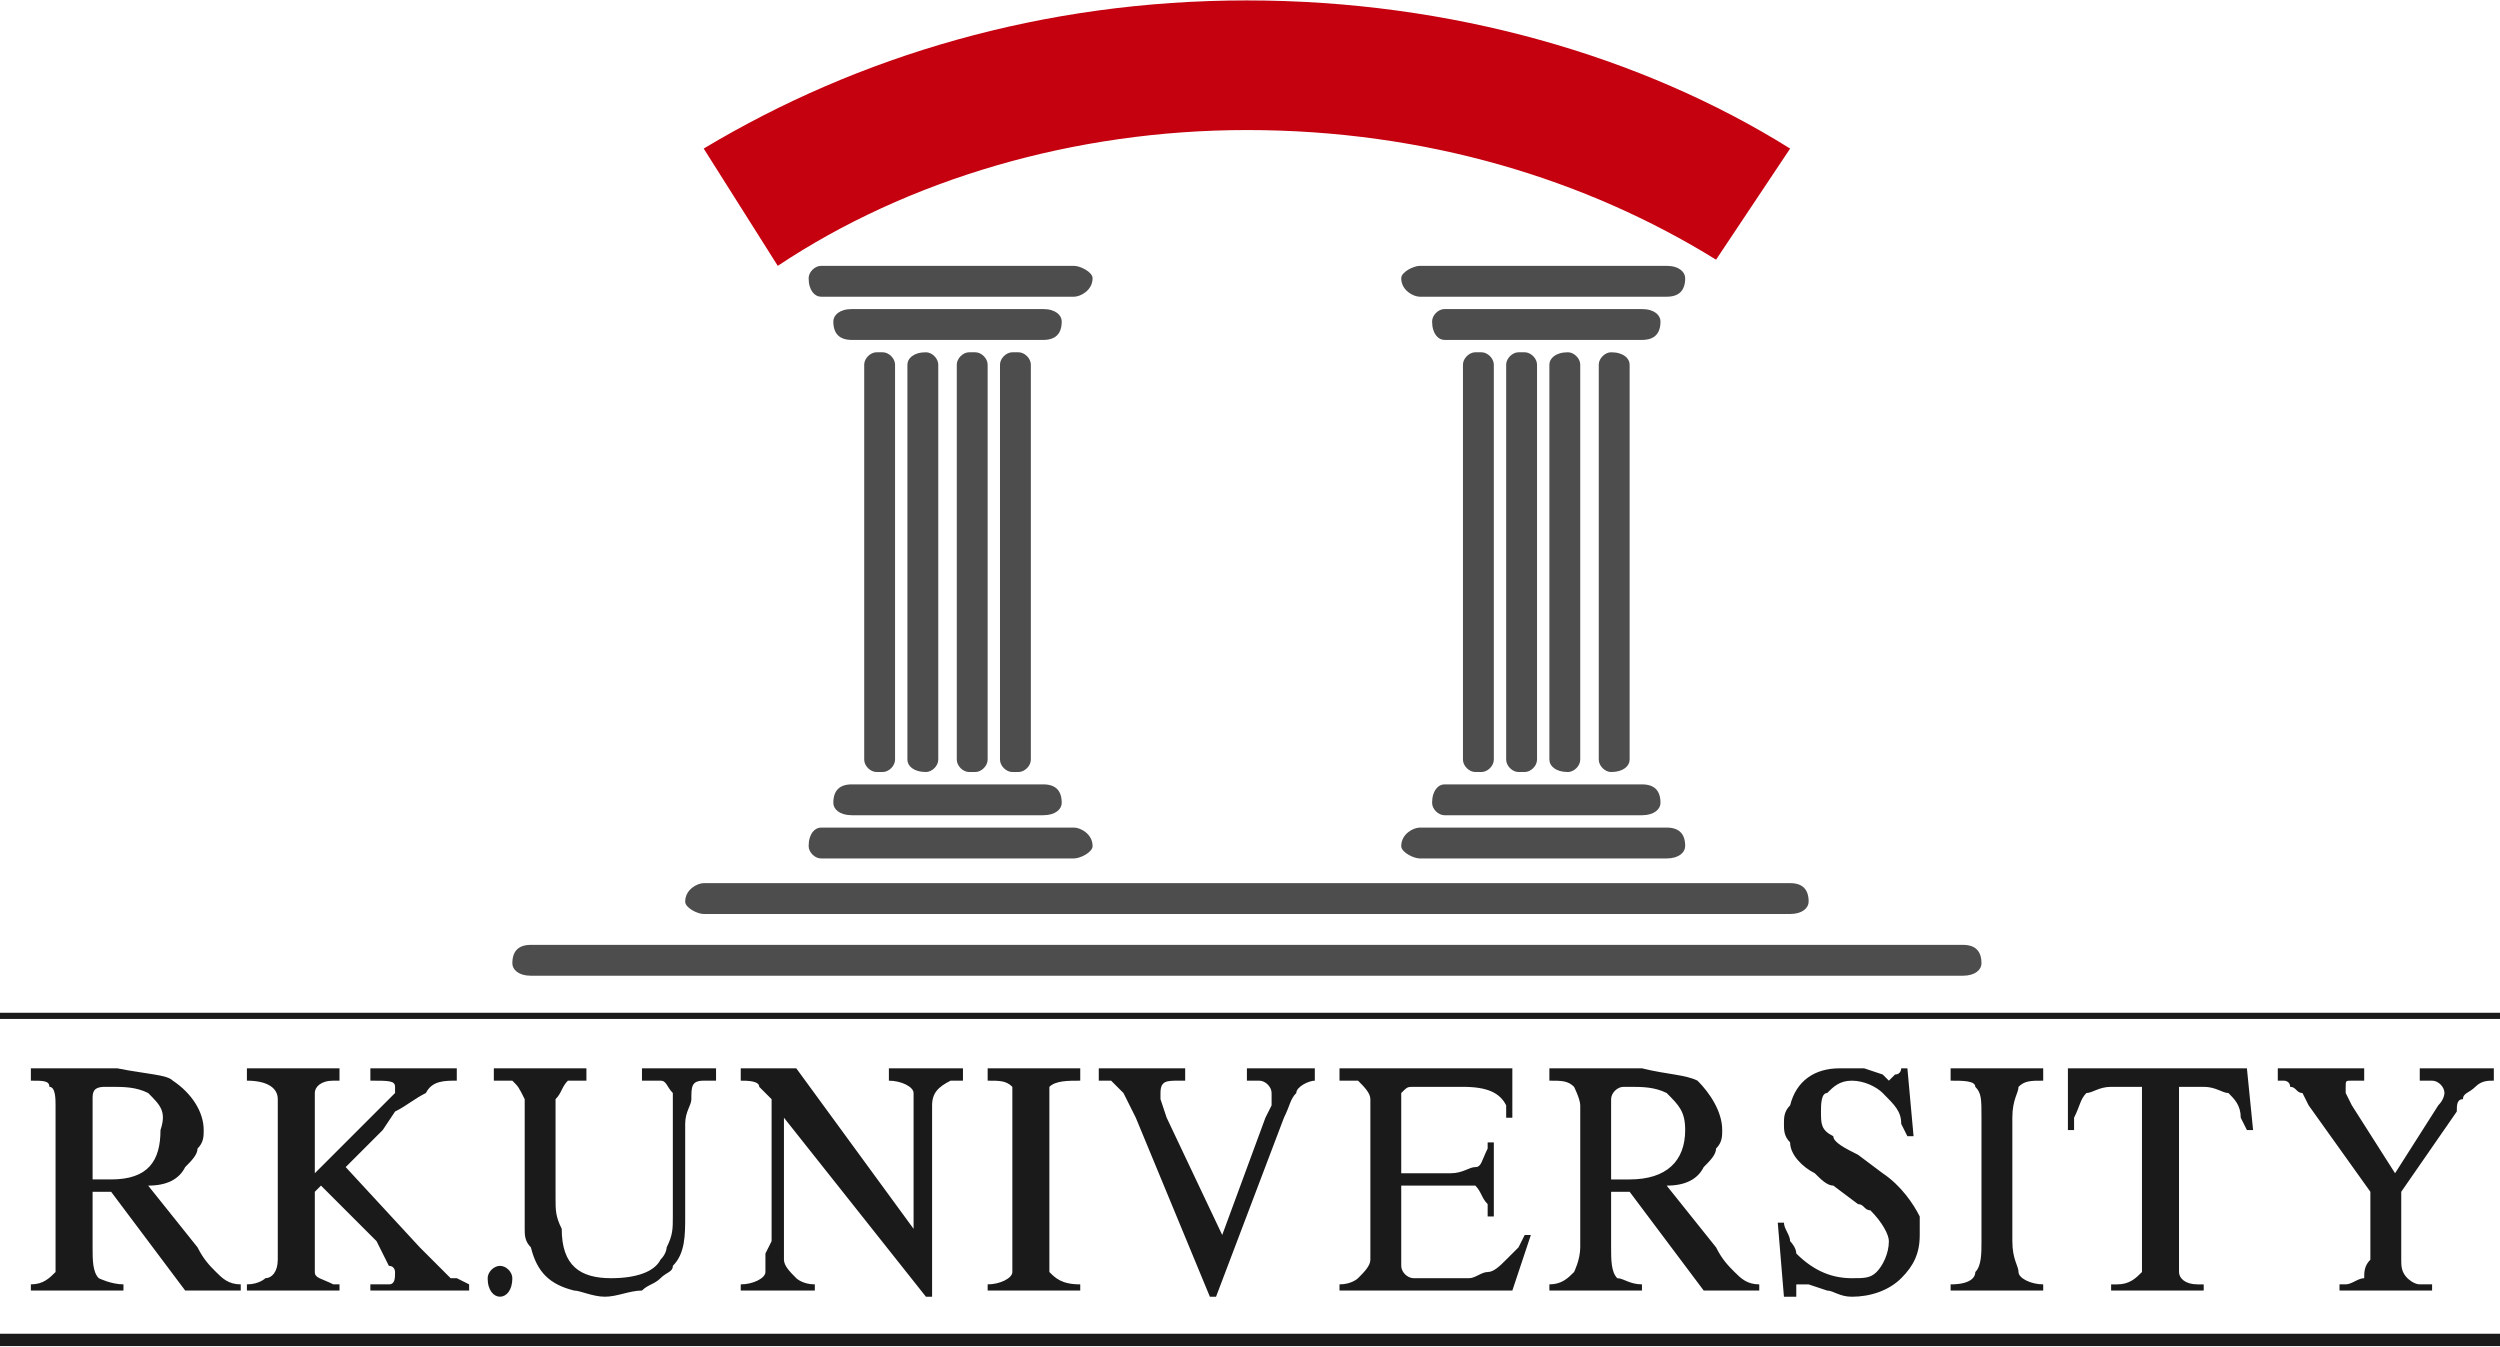
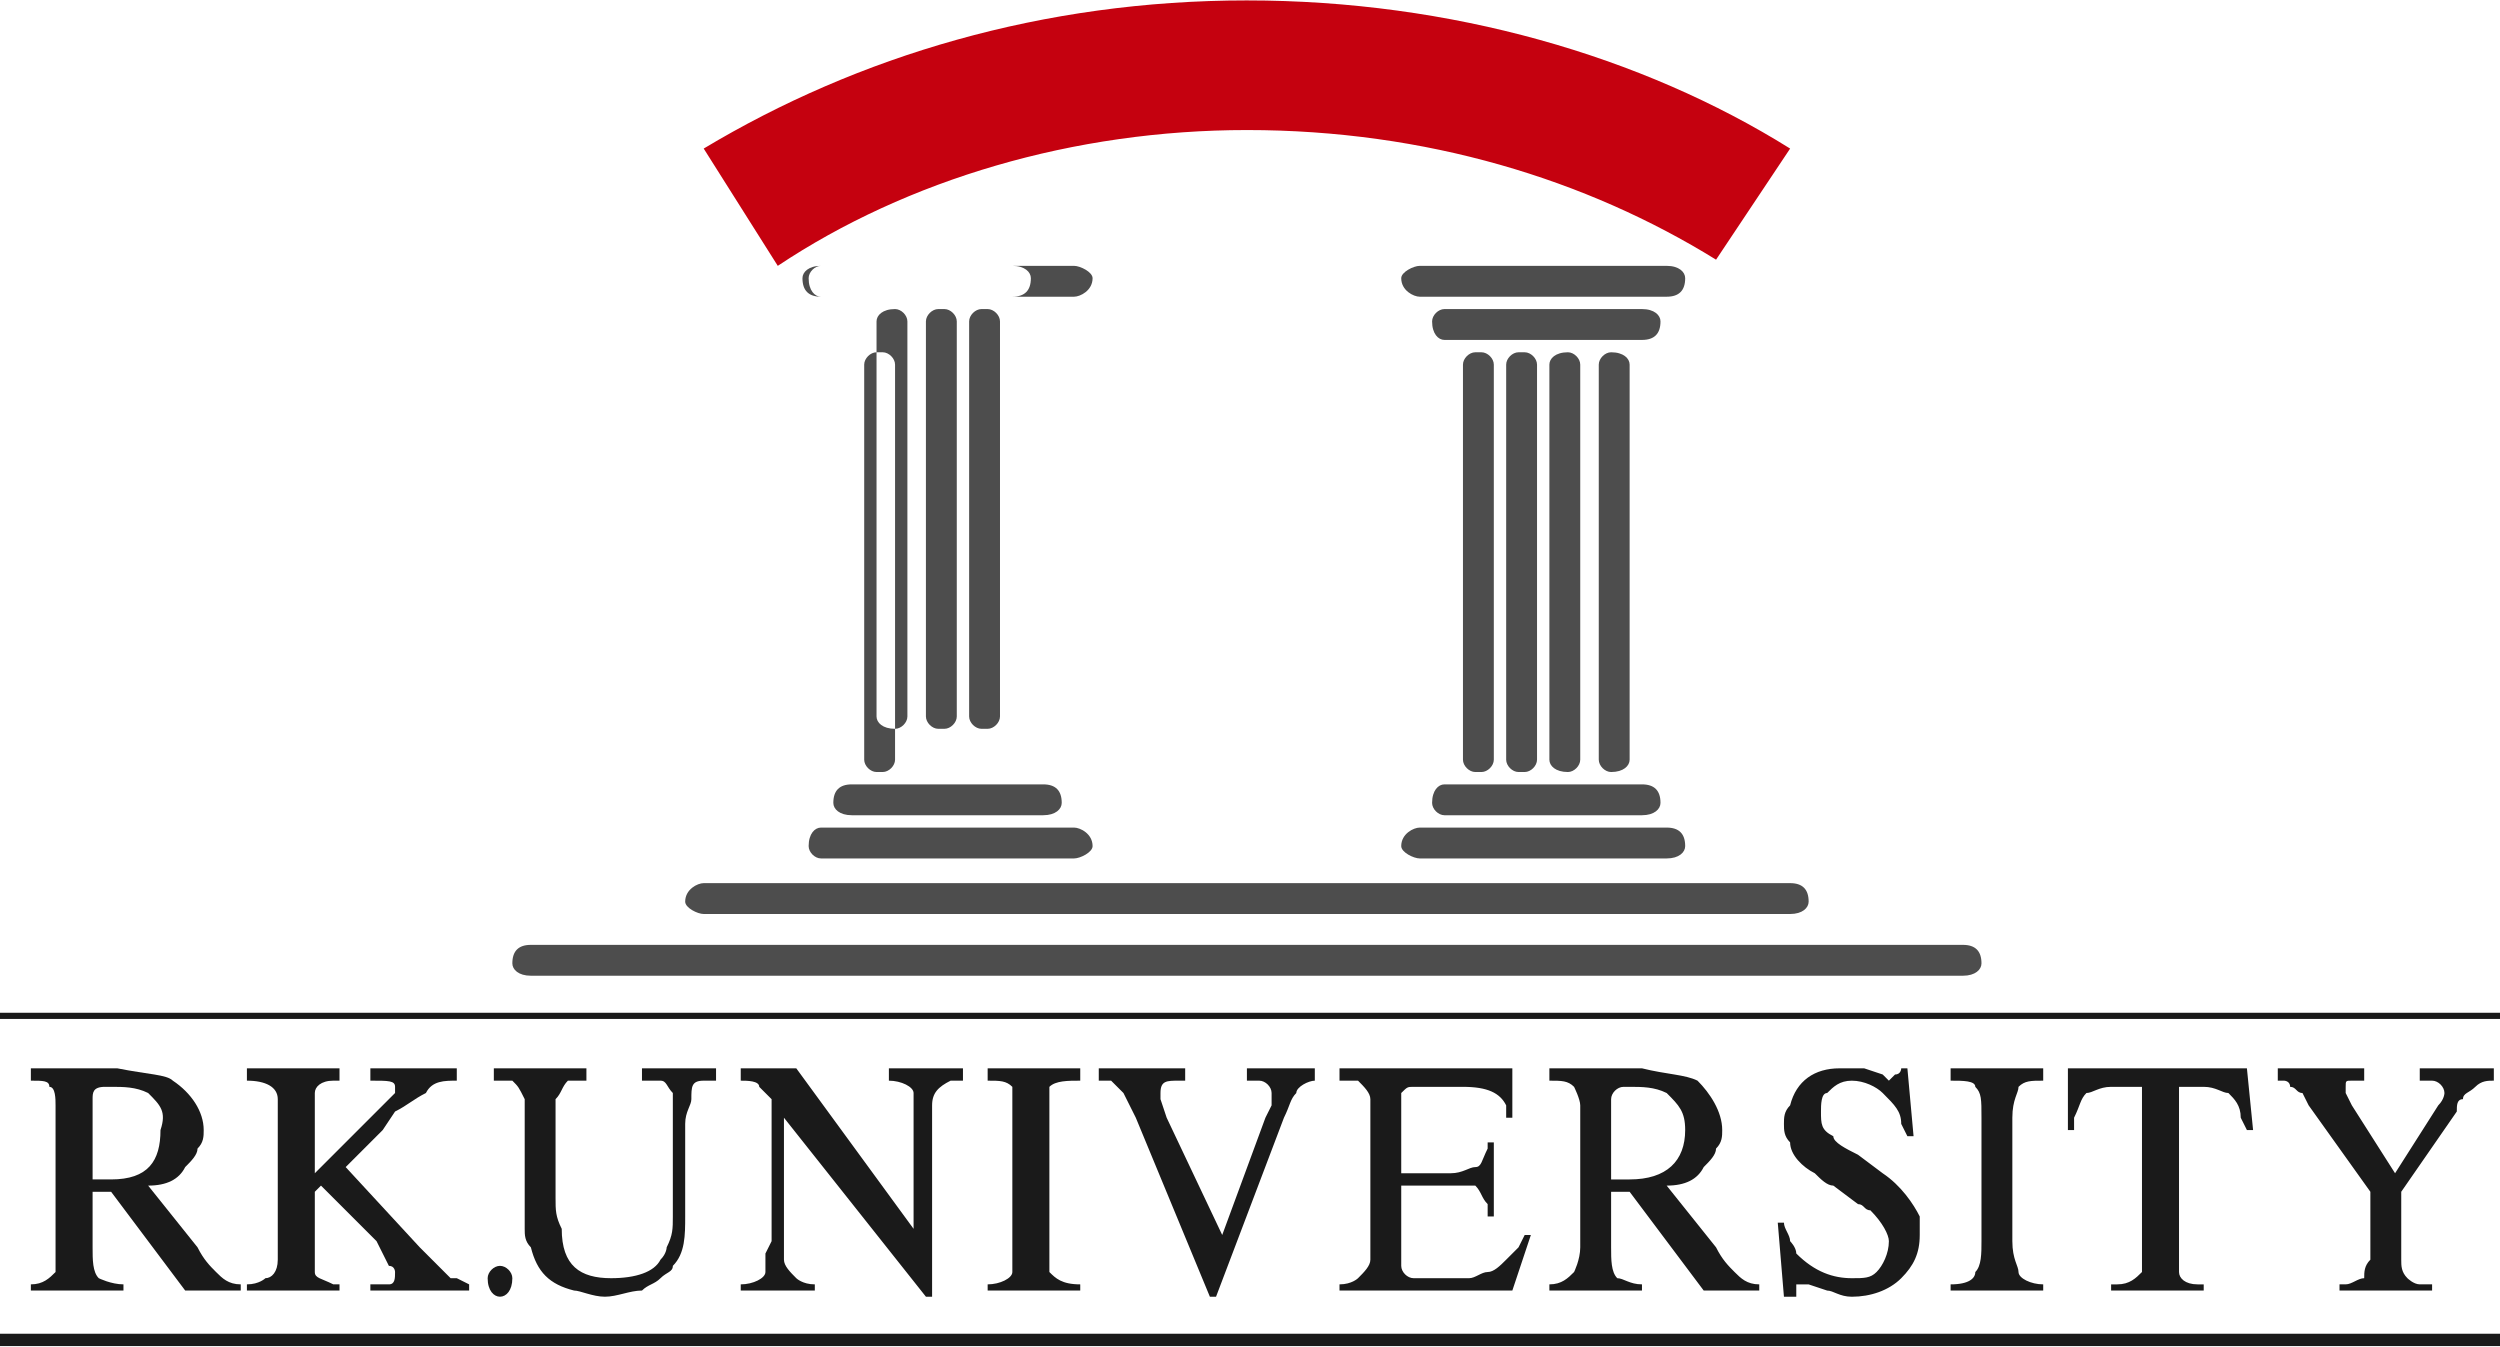
<svg xmlns="http://www.w3.org/2000/svg" xml:space="preserve" width="25.061mm" height="13.498mm" version="1.1" style="shape-rendering:geometricPrecision; text-rendering:geometricPrecision; image-rendering:optimizeQuality; fill-rule:evenodd; clip-rule:evenodd" viewBox="0 0 405 218">
  <defs>
    <style type="text/css">
   
    .fil2 {fill:none}
    .fil4 {fill:#1A1A1A}
    .fil1 {fill:#4D4D4D}
    .fil0 {fill:#C5010F}
    .fil3 {fill:#1A1A1A;fill-rule:nonzero}
   
  </style>
  </defs>
  <g id="Layer_x0020_1">
    <g id="_2059678578416">
      <path class="fil0" d="M202 0c33,0 64,9 88,24l-12 18c-21,-13 -47,-21 -76,-21 -28,0 -55,8 -76,22l-12 -19c25,-15 55,-24 88,-24z" />
-       <path class="fil1" d="M142 57l1 0c1,0 2,1 2,2l0 64c0,1 -1,2 -2,2l-1 0c-1,0 -2,-1 -2,-2l0 -64c0,-1 1,-2 2,-2zm176 101l-232 0c-2,0 -3,-1 -3,-2l0 0c0,-2 1,-3 3,-3l232 0c2,0 3,1 3,3l0 0c0,1 -1,2 -3,2zm-28 -10l-176 0c-1,0 -3,-1 -3,-2l0 0c0,-2 2,-3 3,-3l176 0c2,0 3,1 3,3l0 0c0,1 -1,2 -3,2zm-20 -9l-40 0c-1,0 -3,-1 -3,-2l0 0c0,-2 2,-3 3,-3l40 0c2,0 3,1 3,3l0 0c0,1 -1,2 -3,2zm-4 -7l-32 0c-1,0 -2,-1 -2,-2l0 0c0,-2 1,-3 2,-3l32 0c2,0 3,1 3,3l0 0c0,1 -1,2 -3,2zm-36 -89l40 0c2,0 3,1 3,2l0 0c0,2 -1,3 -3,3l-40 0c-1,0 -3,-1 -3,-3l0 0c0,-1 2,-2 3,-2zm4 7l32 0c2,0 3,1 3,2l0 0c0,2 -1,3 -3,3l-32 0c-1,0 -2,-1 -2,-3l0 0c0,-1 1,-2 2,-2zm27 7l0 0c2,0 3,1 3,2l0 64c0,1 -1,2 -3,2l0 0c-1,0 -2,-1 -2,-2l0 -64c0,-1 1,-2 2,-2zm-7 0l0 0c1,0 2,1 2,2l0 64c0,1 -1,2 -2,2l0 0c-2,0 -3,-1 -3,-2l0 -64c0,-1 1,-2 3,-2zm-8 0l1 0c1,0 2,1 2,2l0 64c0,1 -1,2 -2,2l-1 0c-1,0 -2,-1 -2,-2l0 -64c0,-1 1,-2 2,-2zm-7 0l1 0c1,0 2,1 2,2l0 64c0,1 -1,2 -2,2l-1 0c-1,0 -2,-1 -2,-2l0 -64c0,-1 1,-2 2,-2zm-65 82l-41 0c-1,0 -2,-1 -2,-2l0 0c0,-2 1,-3 2,-3l41 0c1,0 3,1 3,3l0 0c0,1 -2,2 -3,2zm-5 -7l-31 0c-2,0 -3,-1 -3,-2l0 0c0,-2 1,-3 3,-3l31 0c2,0 3,1 3,3l0 0c0,1 -1,2 -3,2zm-36 -89l41 0c1,0 3,1 3,2l0 0c0,2 -2,3 -3,3l-41 0c-1,0 -2,-1 -2,-3l0 0c0,-1 1,-2 2,-2zm5 7l31 0c2,0 3,1 3,2l0 0c0,2 -1,3 -3,3l-31 0c-2,0 -3,-1 -3,-3l0 0c0,-1 1,-2 3,-2zm26 7l1 0c1,0 2,1 2,2l0 64c0,1 -1,2 -2,2l-1 0c-1,0 -2,-1 -2,-2l0 -64c0,-1 1,-2 2,-2zm-7 0l1 0c1,0 2,1 2,2l0 64c0,1 -1,2 -2,2l-1 0c-1,0 -2,-1 -2,-2l0 -64c0,-1 1,-2 2,-2zm-7 0l0 0c1,0 2,1 2,2l0 64c0,1 -1,2 -2,2l0 0c-2,0 -3,-1 -3,-2l0 -64c0,-1 1,-2 3,-2z" />
+       <path class="fil1" d="M142 57l1 0c1,0 2,1 2,2l0 64c0,1 -1,2 -2,2l-1 0c-1,0 -2,-1 -2,-2l0 -64c0,-1 1,-2 2,-2zm176 101l-232 0c-2,0 -3,-1 -3,-2l0 0c0,-2 1,-3 3,-3l232 0c2,0 3,1 3,3l0 0c0,1 -1,2 -3,2zm-28 -10l-176 0c-1,0 -3,-1 -3,-2l0 0c0,-2 2,-3 3,-3l176 0c2,0 3,1 3,3l0 0c0,1 -1,2 -3,2zm-20 -9l-40 0c-1,0 -3,-1 -3,-2l0 0c0,-2 2,-3 3,-3l40 0c2,0 3,1 3,3l0 0c0,1 -1,2 -3,2zm-4 -7l-32 0c-1,0 -2,-1 -2,-2l0 0c0,-2 1,-3 2,-3l32 0c2,0 3,1 3,3l0 0c0,1 -1,2 -3,2zm-36 -89l40 0c2,0 3,1 3,2l0 0c0,2 -1,3 -3,3l-40 0c-1,0 -3,-1 -3,-3l0 0c0,-1 2,-2 3,-2zm4 7l32 0c2,0 3,1 3,2l0 0c0,2 -1,3 -3,3l-32 0c-1,0 -2,-1 -2,-3l0 0c0,-1 1,-2 2,-2zm27 7l0 0c2,0 3,1 3,2l0 64c0,1 -1,2 -3,2l0 0c-1,0 -2,-1 -2,-2l0 -64c0,-1 1,-2 2,-2zm-7 0l0 0c1,0 2,1 2,2l0 64c0,1 -1,2 -2,2l0 0c-2,0 -3,-1 -3,-2l0 -64c0,-1 1,-2 3,-2zm-8 0l1 0c1,0 2,1 2,2l0 64c0,1 -1,2 -2,2l-1 0c-1,0 -2,-1 -2,-2l0 -64c0,-1 1,-2 2,-2zm-7 0l1 0c1,0 2,1 2,2l0 64c0,1 -1,2 -2,2l-1 0c-1,0 -2,-1 -2,-2l0 -64c0,-1 1,-2 2,-2zm-65 82l-41 0c-1,0 -2,-1 -2,-2l0 0c0,-2 1,-3 2,-3l41 0c1,0 3,1 3,3l0 0c0,1 -2,2 -3,2zm-5 -7l-31 0c-2,0 -3,-1 -3,-2l0 0c0,-2 1,-3 3,-3l31 0c2,0 3,1 3,3l0 0c0,1 -1,2 -3,2zm-36 -89l41 0c1,0 3,1 3,2l0 0c0,2 -2,3 -3,3l-41 0c-1,0 -2,-1 -2,-3l0 0c0,-1 1,-2 2,-2zl31 0c2,0 3,1 3,2l0 0c0,2 -1,3 -3,3l-31 0c-2,0 -3,-1 -3,-3l0 0c0,-1 1,-2 3,-2zm26 7l1 0c1,0 2,1 2,2l0 64c0,1 -1,2 -2,2l-1 0c-1,0 -2,-1 -2,-2l0 -64c0,-1 1,-2 2,-2zm-7 0l1 0c1,0 2,1 2,2l0 64c0,1 -1,2 -2,2l-1 0c-1,0 -2,-1 -2,-2l0 -64c0,-1 1,-2 2,-2zm-7 0l0 0c1,0 2,1 2,2l0 64c0,1 -1,2 -2,2l0 0c-2,0 -3,-1 -3,-2l0 -64c0,-1 1,-2 3,-2z" />
      <line class="fil2" x1="0" y1="217" x2="405" y2="217" />
      <polygon class="fil3" points="0,216 405,216 405,218 0,218 " />
-       <line class="fil2" x1="0" y1="164" x2="405" y2="164" />
      <polygon class="fil3" points="0,164 405,164 405,165 0,165 " />
      <path class="fil3" d="M95 173l0 2c-1,0 -3,0 -3,0 -1,1 -1,2 -2,3 0,1 0,2 0,3l0 13c0,2 0,3 1,5 0,6 3,8 8,8 4,0 7,-1 8,-3 1,-1 1,-2 1,-2 1,-2 1,-3 1,-5l0 -16c0,-1 0,-3 0,-4 -1,-1 -1,-2 -2,-2 -1,0 -2,0 -3,0l0 -2 12 0 0 2c-1,0 -2,0 -2,0 -2,0 -2,1 -2,3 0,1 -1,2 -1,4l0 15c0,3 0,6 -2,8 0,1 -1,1 -2,2 -1,1 -2,1 -3,2 -2,0 -4,1 -6,1 -2,0 -4,-1 -5,-1 -4,-1 -6,-3 -7,-7 -1,-1 -1,-2 -1,-3 0,-2 0,-3 0,-5l0 -13c0,-1 0,-2 0,-3 -1,-2 -1,-2 -2,-3 0,0 -1,0 -3,0l0 -2 15 0zm53 8l0 -2c0,-1 0,-1 0,-2 0,-1 -2,-2 -4,-2l0 -2 12 0 0 2c-1,0 -2,0 -2,0 -2,1 -3,2 -3,4l0 2 0 29 -1 0 -23 -29 0 0 0 20 0 3c0,1 1,2 2,3 0,0 1,1 3,1l0 1 -12 0 0 -1c2,0 4,-1 4,-2 0,-1 0,-2 0,-3l1 -2 0 -23 -2 -2c0,-1 -2,-1 -3,-1l0 -2 9 0 19 26 0 0 0 -18zm12 27c2,0 4,-1 4,-2 0,-1 0,-3 0,-5l0 -20c0,-3 0,-4 0,-5 -1,-1 -2,-1 -4,-1l0 -2 15 0 0 2c-2,0 -4,0 -5,1 0,1 0,2 0,5l0 20c0,3 0,4 0,5 1,1 2,2 5,2l0 1 -15 0 0 -1zm18 -35l14 0 0 2 -1 0c-2,0 -3,0 -3,2 0,0 0,0 0,1l1 3 9 19 0 0 7 -19 1 -2c0,-1 0,-1 0,-2 0,-1 -1,-2 -2,-2l-2 0 0 -2 11 0 0 2c-1,0 -3,1 -3,2 -1,1 -1,2 -2,4l-11 29 -1 0 -12 -29 -2 -4c-1,-1 -1,-1 -2,-2 0,0 -1,0 -2,0l0 -2zm39 35c2,0 3,-1 3,-1 1,-1 2,-2 2,-3l0 -2 0 -21 0 -3c0,-1 -1,-2 -2,-3 0,0 -1,0 -3,0l0 -2 28 0 0 8 -1 0 0 -2c-1,-2 -3,-3 -7,-3l-7 0 -1 0c-1,0 -1,0 -2,1l0 1 0 0 0 12 8 0c2,0 3,-1 4,-1 1,0 1,-1 2,-3 0,0 0,-1 0,-1l1 0 0 12 -1 0 0 -2c-1,-1 -1,-2 -2,-3 -1,0 -2,0 -4,0l-8 0 0 12 0 1c0,1 1,2 2,2l2 0 4 0c1,0 2,0 3,0 1,0 2,-1 3,-1 1,0 2,-1 3,-2 1,-1 1,-1 2,-2l1 -2 1 0 -3 9 -28 0 0 -1zm34 0c2,0 3,-1 4,-2 0,0 1,-2 1,-4l0 -23c0,-1 -1,-3 -1,-3 -1,-1 -2,-1 -4,-1l0 -2 10 0 5 0c4,1 7,1 9,2 2,2 4,5 4,8 0,1 0,2 -1,3 0,1 -1,2 -2,3 -1,2 -3,3 -6,3l8 10c1,2 2,3 3,4 1,1 2,2 4,2l0 1 -9 0 -12 -16 -3 0 0 9c0,2 0,4 1,5 1,0 2,1 4,1l0 1 -15 0 0 -1zm10 -17l3 0c6,0 9,-3 9,-8 0,-3 -1,-4 -3,-6 -2,-1 -4,-1 -6,-1l-1 0c-1,0 -2,1 -2,2l0 1 0 12zm28 7c0,1 1,2 1,3 0,0 1,1 1,2 3,3 6,4 9,4 2,0 3,0 4,-1 1,-1 2,-3 2,-5 0,-1 -1,-3 -3,-5 -1,0 -1,-1 -2,-1l-4 -3c-1,0 -2,-1 -3,-2 -2,-1 -4,-3 -4,-5 -1,-1 -1,-2 -1,-3 0,-1 0,-2 1,-3 1,-4 4,-6 8,-6 2,0 3,0 4,0l3 1c0,0 1,1 1,1l1 -1c0,0 0,0 0,0l0 0c1,0 1,-1 1,-1l1 0 1 11 -1 0 -1 -2c0,-2 -1,-3 -3,-5 -1,-1 -3,-2 -5,-2 -2,0 -3,1 -4,2 -1,0 -1,2 -1,3 0,2 0,3 2,4 0,1 2,2 4,3l4 3c3,2 5,5 6,7 0,1 0,2 0,3 0,3 -1,5 -3,7 -2,2 -5,3 -8,3 -2,0 -3,-1 -4,-1l-3 -1c0,0 -1,0 -1,0 0,0 0,0 -1,0l0 0 0 1 0 1 -2 0 -1 -12 1 0zm27 10c3,0 4,-1 4,-2 1,-1 1,-3 1,-5l0 -20c0,-3 0,-4 -1,-5 0,-1 -2,-1 -4,-1l0 -2 15 0 0 2c-2,0 -3,0 -4,1 0,1 -1,2 -1,5l0 20c0,3 1,4 1,5 0,1 2,2 4,2l0 1 -15 0 0 -1zm19 -35l29 0 1 10 -1 0 -1 -2c0,-2 -1,-3 -2,-4 -1,0 -2,-1 -4,-1 -1,0 -1,0 -2,0l-2 0 0 26c0,2 0,3 0,4 0,1 1,2 3,2l1 0 0 1 -15 0 0 -1 1 0c2,0 3,-1 4,-2 0,-1 0,-2 0,-4l0 -26 -2 0c-1,0 -2,0 -3,0 -2,0 -3,1 -4,1 -1,1 -1,2 -2,4l0 2 -1 0 0 -10zm48 0l0 2 -2 0c-1,0 -1,0 -1,1 0,0 0,1 0,1l1 2 7 11 0 0 7 -11c1,-1 1,-2 1,-2 0,-1 -1,-2 -2,-2l-2 0 0 -2 12 0 0 2c-1,0 -2,0 -3,1 -1,1 -2,1 -2,2 -1,0 -1,1 -1,2l-9 13 0 9 0 2c0,1 0,2 1,3 0,0 1,1 2,1l2 0 0 1 -15 0 0 -1 1 0c1,0 2,-1 3,-1 0,-1 0,-2 1,-3l0 -2 0 -9 -10 -14 -1 -2c-1,0 -1,-1 -2,-1 0,-1 -1,-1 -1,-1l-1 0 0 -2 14 0z" />
      <path class="fil3" d="M5 208c2,0 3,-1 4,-2 0,0 0,-2 0,-4l0 -23c0,-1 0,-3 -1,-3 0,-1 -1,-1 -3,-1l0 -2 10 0 4 0c5,1 8,1 9,2 3,2 5,5 5,8 0,1 0,2 -1,3 0,1 -1,2 -2,3 -1,2 -3,3 -6,3l8 10c1,2 2,3 3,4 1,1 2,2 4,2l0 1 -9 0 -12 -16 -3 0 0 9c0,2 0,4 1,5 0,0 2,1 4,1l0 1 -15 0 0 -1zm10 -17l3 0c6,0 8,-3 8,-8 1,-3 0,-4 -2,-6 -2,-1 -4,-1 -6,-1l-1 0c-2,0 -2,1 -2,2l0 1 0 12zm25 17c2,0 3,-1 3,-1 1,0 2,-1 2,-3 0,0 0,-1 0,-2l0 -21c0,-2 0,-3 0,-3 0,-2 -2,-3 -5,-3l0 -2 15 0 0 2 -1 0c-2,0 -3,1 -3,2 0,1 0,2 0,4l0 9 0 0 0 0c1,-1 2,-2 3,-3l3 -3c1,-1 2,-2 3,-3 1,-1 2,-2 3,-3l1 -1c0,0 0,0 0,-1 0,-1 -1,-1 -4,-1l0 -2 14 0 0 2c-2,0 -4,0 -5,2 -2,1 -3,2 -5,3l-2 3 -3 3 -3 3 0 0 12 13c2,2 4,4 5,5l1 0 0 0 2 1 0 0 0 1 -16 0 0 -1 1 0 2 0c1,0 1,-1 1,-2 0,0 0,-1 -1,-1l-2 -4 -4 -4c-1,-1 -2,-2 -3,-3l-2 -2 0 0 -1 1 0 9c0,2 0,3 0,4 0,1 1,1 3,2l1 0 0 1 -15 0 0 -1z" />
      <path class="fil4" d="M81 205c1,0 2,1 2,2 0,2 -1,3 -2,3 -1,0 -2,-1 -2,-3 0,-1 1,-2 2,-2z" />
    </g>
  </g>
</svg>